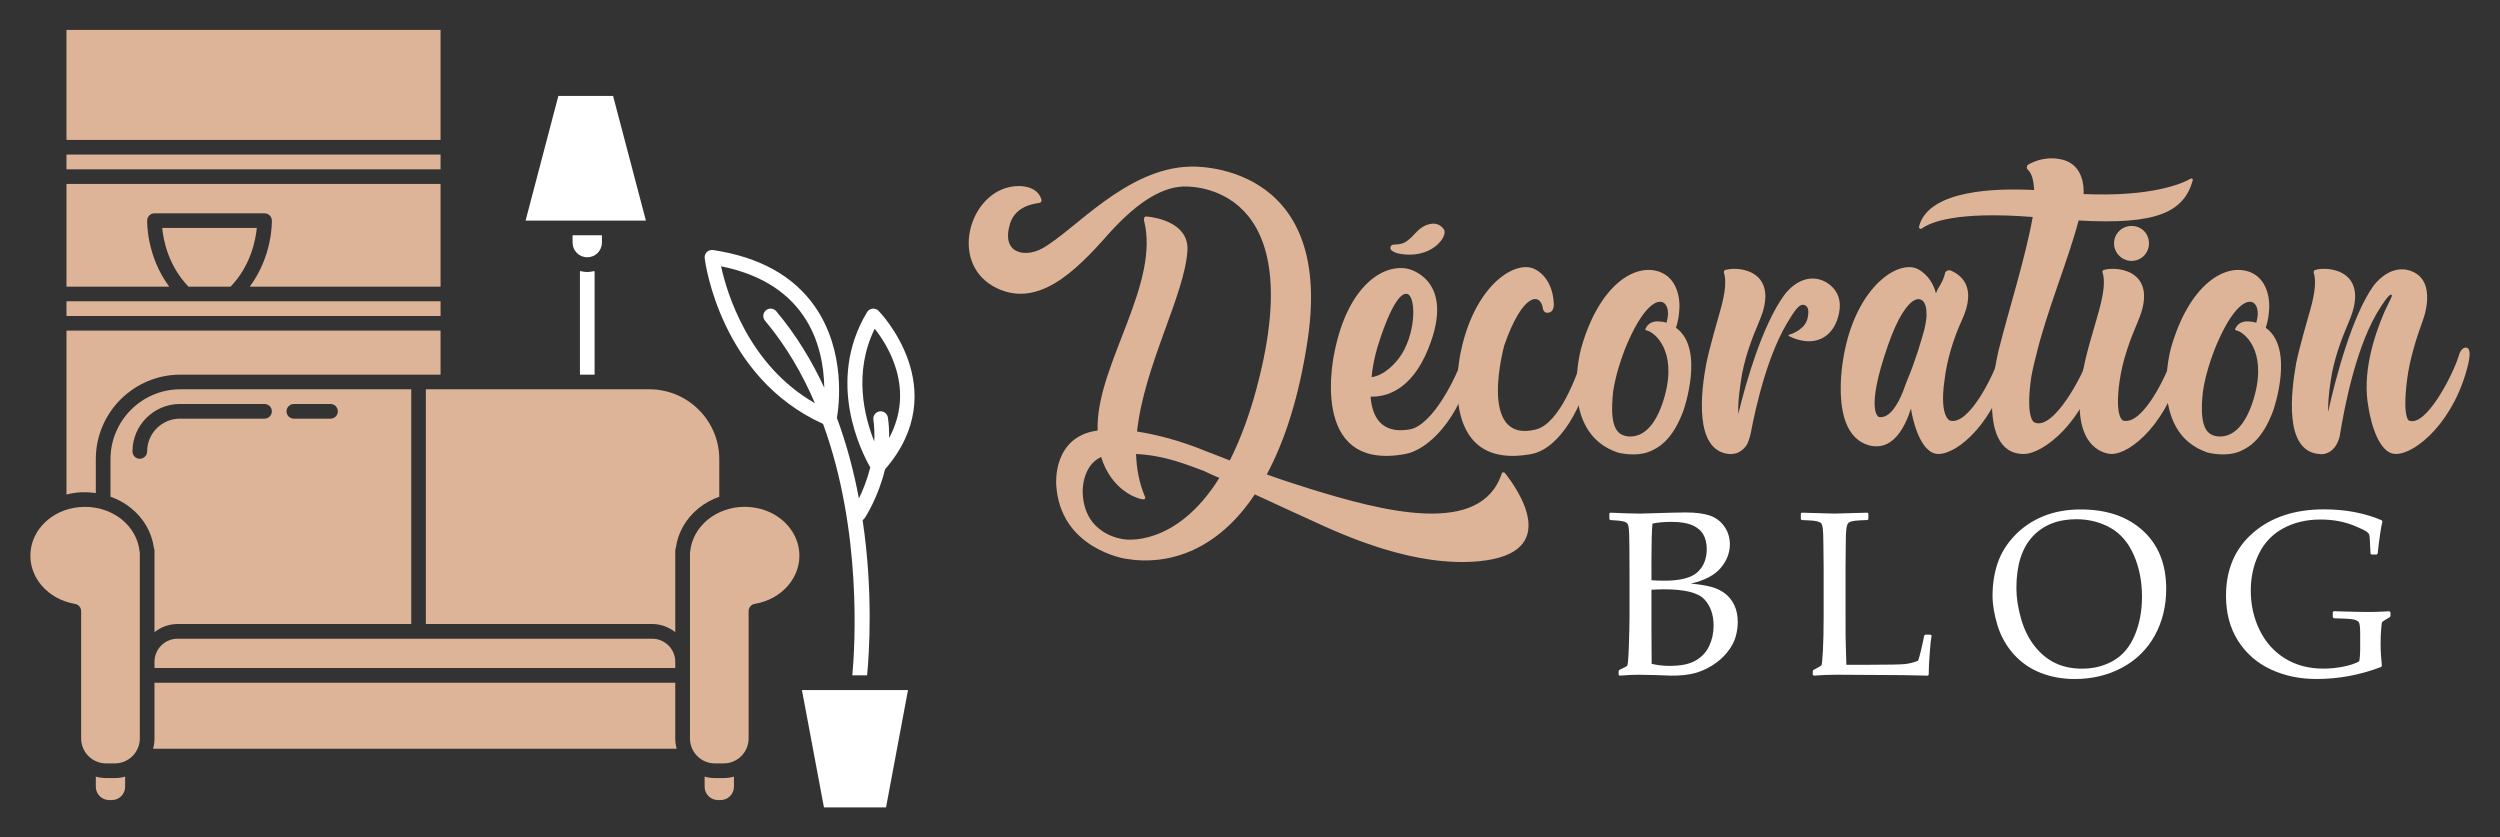
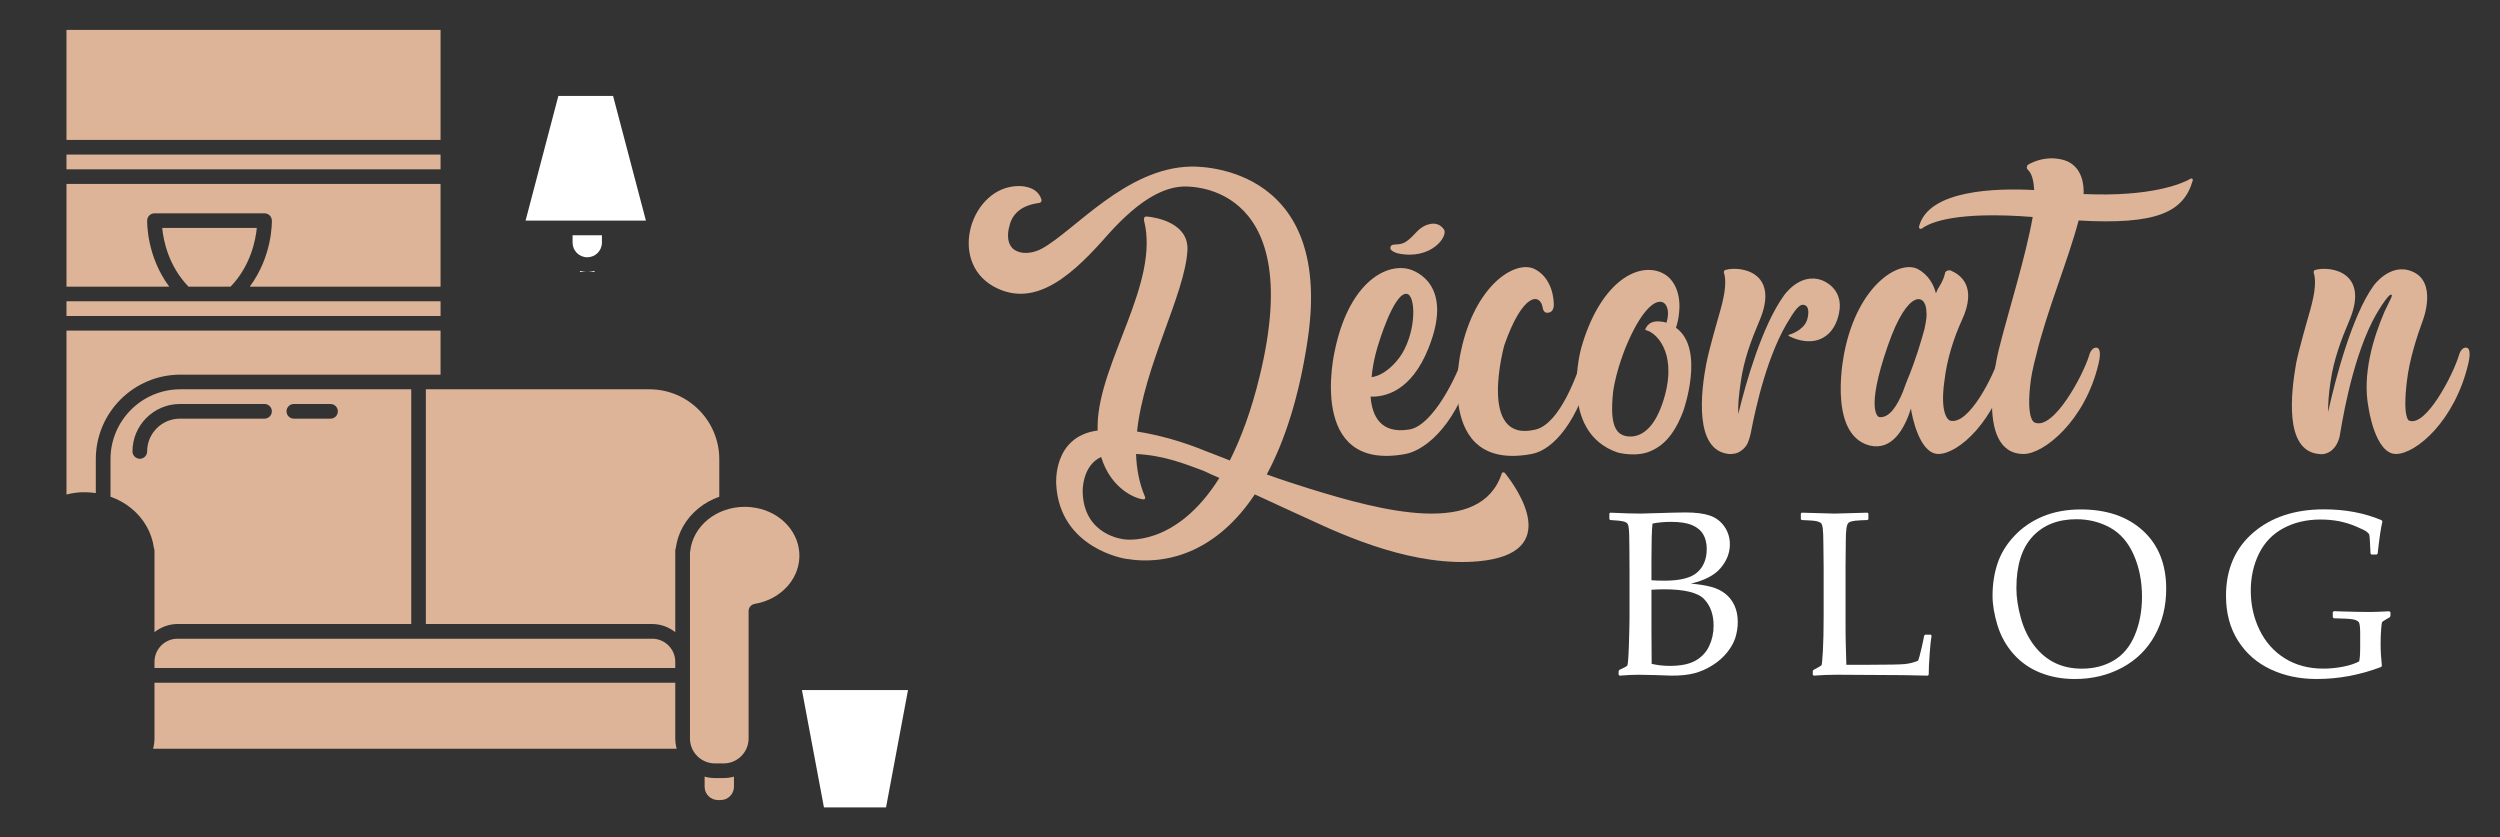
<svg xmlns="http://www.w3.org/2000/svg" version="1.1" id="Calque_1" x="0px" y="0px" width="209px" height="70px" viewBox="0 0 209 70" enable-background="new 0 0 209 70" xml:space="preserve">
  <rect x="0" y="0" width="209" height="70" fill="#333333" stroke="none" />
  <g>
    <g>
      <g>
        <path fill="#DDB498" d="M60.502,65.045c0.294,0,0.583-0.04,0.857-0.119v0.849c0,0.608-0.5,1.109-1.113,1.109H60.02     c-0.615,0-1.114-0.501-1.114-1.109v-0.849c0.274,0.079,0.561,0.119,0.86,0.119H60.502z" />
-         <path fill="#DDB498" d="M6.543,42.405c1.33-0.148,2.657,0.228,3.641,1.026c0.854,0.699,1.383,1.644,1.484,2.669     c0.005,0.033,0.009,0.071,0.021,0.109v9.118v0.517v5.891c0,1.146-0.938,2.085-2.086,2.085H8.868     c-1.148,0-2.085-0.938-2.085-2.085V51.086c0-0.296-0.218-0.553-0.514-0.601c-2.275-0.383-3.873-2.228-3.721-4.301     C2.69,44.226,4.373,42.633,6.543,42.405z" />
        <path fill="#DDB498" d="M62.583,61.735c0,1.146-0.933,2.085-2.081,2.085h-0.736c-1.153,0-2.085-0.938-2.085-2.085v-5.891v-0.517     V46.2c0.009-0.032,0.016-0.07,0.018-0.1c0.104-1.025,0.628-1.97,1.483-2.669c0.848-0.686,1.949-1.061,3.083-1.061     c0.187,0,0.373,0.01,0.561,0.034c2.167,0.228,3.848,1.82,3.995,3.779c0.153,2.073-1.449,3.918-3.723,4.301     c-0.298,0.048-0.515,0.305-0.515,0.601V61.735z" />
-         <path fill="#DDB498" d="M9.604,65.045c0.296,0,0.588-0.04,0.858-0.119v0.849c0,0.608-0.499,1.109-1.111,1.109H9.122     c-0.612,0-1.112-0.501-1.112-1.109v-0.849c0.276,0.079,0.563,0.119,0.858,0.119H9.604z" />
        <path fill="#DDB498" d="M12.915,57.077h43.537v4.658c0,0.296,0.045,0.583,0.117,0.86H12.799c0.074-0.277,0.116-0.564,0.116-0.86     V57.077z" />
        <polygon fill="#FFFFFF" points="74.072,67.5 68.882,67.5 67.042,57.688 75.91,57.688    " />
        <rect x="5.558" y="25.186" fill="#DDB498" width="31.272" height="1.231" />
        <path fill="#DDB498" d="M12.915,55.328c0-1.069,0.868-1.932,1.934-1.932h39.669c1.066,0,1.935,0.862,1.935,1.932v0.517H12.915     V55.328z" />
        <path fill="#DDB498" d="M5.558,15.378H36.83v8.585H20.879c1.907-2.565,1.853-5.405,1.849-5.537     c-0.013-0.329-0.281-0.593-0.615-0.593h-9.197c-0.331,0-0.604,0.264-0.612,0.593c-0.003,0.132-0.062,2.972,1.844,5.537H5.558     V15.378z" />
        <rect x="5.558" y="2.5" fill="#DDB498" width="31.272" height="9.197" />
        <path fill="#DDB498" d="M15.078,31.321c-3.897,0-7.068,3.167-7.068,7.063v2.837c-0.525-0.073-1.063-0.099-1.596-0.04     c-0.297,0.034-0.582,0.092-0.856,0.16v-13.7H36.83v3.681H15.078z" />
        <rect x="5.558" y="12.921" fill="#DDB498" width="31.272" height="1.234" />
        <path fill="#DDB498" d="M13.561,19.057h7.908c-0.1,1.022-0.515,3.169-2.193,4.906h-3.52     C14.068,22.216,13.656,20.074,13.561,19.057z" />
        <path fill="#DDB498" d="M12.865,45.799c0.033,0.072,0.05,0.156,0.05,0.238v6.809c0.536-0.415,1.202-0.68,1.934-0.68H34.38V32.545     H15.078c-3.224,0-5.84,2.625-5.84,5.839v3.14c0.623,0.224,1.21,0.538,1.722,0.958C12.019,43.341,12.692,44.518,12.865,45.799z      M23.952,34.387c0-0.339,0.276-0.613,0.616-0.613h3.063c0.34,0,0.612,0.274,0.612,0.613S27.972,35,27.632,35h-3.063     C24.229,35,23.952,34.726,23.952,34.387z M11.689,38.354c-0.34,0-0.614-0.28-0.614-0.617c0-2.185,1.781-3.964,3.965-3.964h7.072     c0.34,0,0.615,0.274,0.615,0.613S22.452,35,22.112,35H15.04c-1.507,0-2.739,1.227-2.739,2.737     C12.301,38.074,12.026,38.354,11.689,38.354z" />
        <path fill="#DDB498" d="M56.5,45.799c-0.03,0.072-0.048,0.156-0.048,0.238v6.809c-0.538-0.415-1.202-0.68-1.935-0.68H35.602     V32.545h18.689c3.223,0,5.841,2.625,5.841,5.839v3.144c-0.626,0.22-1.21,0.538-1.722,0.954     C57.347,43.341,56.674,44.518,56.5,45.799z" />
        <polygon fill="#FFFFFF" points="43.938,18.443 46.679,8.02 51.253,8.02 53.998,18.443    " />
        <path fill="#FFFFFF" d="M47.868,20.283v-0.617h2.453v0.617c0,0.679-0.551,1.224-1.228,1.224S47.868,20.962,47.868,20.283z" />
-         <path fill="#FFFFFF" d="M71.255,56.458h1.233c0.175-1.803,0.525-6.958-0.374-12.974c0.067-0.047,0.131-0.103,0.177-0.172     c0.067-0.105,1.13-1.726,1.695-4.072c5.831-6.727-0.476-13.192-0.542-13.26c-0.134-0.133-0.323-0.196-0.512-0.174     c-0.185,0.024-0.354,0.131-0.45,0.297c-3.488,5.805-0.431,11.746,0.275,12.974c-0.271,1.064-0.644,1.966-0.953,2.592     c-0.412-2.203-1.006-4.48-1.839-6.729c0.166-0.955,0.786-5.527-1.834-9.304c-1.777-2.561-4.646-4.153-8.521-4.732     c-0.191-0.023-0.382,0.03-0.523,0.169c-0.134,0.134-0.2,0.324-0.175,0.515c0.048,0.41,1.346,9.985,9.896,13.849     C72.104,44.471,71.465,54.162,71.255,56.458z M74.329,36.622c0.013-0.556-0.015-1.125-0.101-1.706     c-0.046-0.341-0.358-0.571-0.694-0.525c-0.333,0.048-0.566,0.362-0.52,0.693c0.09,0.625,0.103,1.233,0.073,1.82     c-0.837-2.092-1.754-5.779,0.039-9.421C74.254,28.909,76.518,32.542,74.329,36.622z M68.91,32.412     c-1.042-2.243-2.353-4.416-4.018-6.396c-0.219-0.258-0.604-0.289-0.862-0.072c-0.262,0.223-0.291,0.607-0.074,0.865     c1.767,2.101,3.126,4.454,4.172,6.9c-5.563-3.181-7.367-9.234-7.847-11.447c3.096,0.625,5.396,1.993,6.843,4.081     C68.532,28.355,68.883,30.695,68.91,32.412z" />
-         <path fill="#FFFFFF" d="M48.481,22.739c0-0.031,0.012-0.057,0.017-0.081c0.192,0.041,0.39,0.081,0.596,0.081     c0.207,0,0.403-0.04,0.595-0.081c0.007,0.024,0.02,0.05,0.02,0.081v8.582h-1.227V22.739z" />
+         <path fill="#FFFFFF" d="M48.481,22.739c0-0.031,0.012-0.057,0.017-0.081c0.192,0.041,0.39,0.081,0.596,0.081     c0.207,0,0.403-0.04,0.595-0.081c0.007,0.024,0.02,0.05,0.02,0.081h-1.227V22.739z" />
      </g>
    </g>
    <g>
      <g>
        <path fill="#DDB498" d="M123.63,46.92c-5.339,0.501-11.054-2.044-14.099-3.462c0,0-2.294-1.043-4.63-2.127     c-3.045,4.588-7.089,6.007-10.802,5.381c0,0-5.508-0.834-5.799-6.215c0,0-0.333-4.004,3.462-4.505c0-0.167,0-0.334,0-0.501     c0.126-5.255,5.215-11.846,3.879-17.06c-0.041-0.208,0.042-0.334,0.209-0.334c0.917,0.083,3.545,0.585,3.42,2.837     c-0.208,3.67-3.629,9.635-4.213,15.141c1.835,0.292,3.797,0.835,5.715,1.627c0.627,0.25,1.335,0.5,2.043,0.793     c0.918-1.835,1.794-4.13,2.504-7.091c4.045-16.601-6.465-15.808-6.465-15.808c-1.461,0.083-3.463,0.917-6.216,4.003     c-2.752,3.128-6.006,6.341-9.593,4.339c-3.837-2.17-1.835-8.342,2.086-8.384c0,0,1.542-0.085,1.918,1.084     c0.084,0.167-0.041,0.333-0.207,0.333c-0.627,0.084-2.129,0.377-2.462,1.961c0,0-0.418,1.293,0.374,1.918     c0.71,0.501,1.711,0.292,2.379-0.083c2.711-1.501,7.007-6.715,12.387-6.84c0,0,12.056-0.585,9.802,14.474     c-0.709,4.755-1.918,8.466-3.419,11.261c1.251,0.458,2.46,0.835,3.503,1.168c6.173,1.918,14.39,4.089,16.142-1.251     c0.042-0.125,0.209-0.125,0.292,0C126.799,40.789,130.72,46.252,123.63,46.92z M101.939,39.954     c-0.499-0.209-0.959-0.417-1.292-0.583c-1.585-0.585-3.295-1.294-5.673-1.419c0.042,1.209,0.251,2.419,0.75,3.587     c0.043,0.126,0,0.209-0.124,0.209c-0.626-0.042-2.711-0.835-3.546-3.546c-1.625,0.75-1.542,2.921-1.542,2.921     c0.083,3.67,3.461,3.962,3.461,3.962S98.27,45.836,101.939,39.954z" />
        <path fill="#DDB498" d="M123.133,30.403c-1.126,4.796-3.837,7.216-5.631,7.549c-8.3,1.543-5.923-8.592-5.923-8.592     c1.126-5.505,4.088-7.342,6.132-6.883c0,0,4.045,0.835,1.709,6.632c-1.46,3.672-3.711,4.088-4.838,4.047     c0.125,1.669,0.876,3.127,3.212,2.752c2.002-0.291,4.045-4.546,4.546-6.173c0,0,0.167-0.751,0.668-0.668     C123.425,29.194,123.175,30.194,123.133,30.403z M115.207,28.859c0,0-0.416,1.252-0.541,2.669     c1.001-0.124,2.002-1.084,2.544-1.96c1.251-2.085,1.127-4.964,0.375-5.006C116.501,24.479,115.207,28.859,115.207,28.859z      M120.714,19.184c0.375,0.542-1.043,2.585-3.838,2.002c0,0-0.876-0.21-0.584-0.627c0.166-0.249,0.75,0.043,1.335-0.416     c0.583-0.417,0.834-0.918,1.376-1.21C119.003,18.933,120.089,18.266,120.714,19.184z" />
        <path fill="#DDB498" d="M129.39,26.147c-0.376,0.042-0.417-0.416-0.417-0.416c-0.209-1.252-1.669-1.293-3.212,3.128     c0,0-2.295,8.258,2.628,7.049c2.002-0.5,3.463-4.546,3.962-6.173c0,0,0.167-0.751,0.668-0.668     c0.417,0.127,0.167,1.127,0.125,1.336c-1.126,4.796-3.295,7.216-5.089,7.549c-8.259,1.543-5.922-8.592-5.922-8.592     c1.167-5.505,4.504-7.634,6.132-6.883c1.625,0.793,1.625,2.837,1.625,2.837S130.015,26.106,129.39,26.147z" />
        <path fill="#DDB498" d="M140.734,34.323c-0.751,2.044-1.71,2.92-2.628,3.337c-1.25,0.625-2.878,0.167-2.878,0.167     c-5.005-1.71-3.044-8.718-3.044-8.718c1.502-5.297,4.546-7.216,6.673-6.34c1.669,0.709,1.544,2.879,1.544,2.879     s0,0.918-0.291,1.752C142.57,29.15,140.734,34.323,140.734,34.323z M137.606,27.608c-0.041,0-0.083-0.083-0.041-0.125     c0.208-0.46,0.626-0.71,1.376-0.584c0.125,0,0.251,0.041,0.376,0.083c0.625-1.96-1.126-3.337-3.337,1.877     c0,0-0.876,2.043-1.126,3.922c-0.125,1.251-0.251,3.169,0.793,3.586c0,0,2.335,1.127,3.545-3.336     C140.193,29.277,138.316,27.733,137.606,27.608z" />
        <path fill="#DDB498" d="M144.531,37.952c-2.92-0.292-2.336-5.214-1.878-7.591c0.251-1.252,1.002-3.837,1.002-3.837     c0.458-1.544,0.75-2.838,0.458-3.755c0-0.083,0.042-0.209,0.167-0.209c1.169-0.333,4.588,0.126,2.794,4.297     c-0.625,1.461-1.292,3.213-1.542,5.048c-0.168,1.126-0.251,2.001-0.21,2.711c0.626-2.628,2.003-7.384,3.797-9.885     c0,0,1.335-2.004,3.211-1.295c0,0,1.835,0.626,1.419,2.711c-0.334,1.711-1.419,2.337-2.378,2.378     c-0.751,0.042-1.46-0.251-1.793-0.417c-0.084-0.041-0.084-0.126,0-0.126c0.417-0.124,1.376-0.54,1.543-1.416     c0.25-1.169-0.418-1.086-0.418-1.086c-0.416,0-1.001,1.044-1.001,1.044c-1.918,2.919-2.919,7.508-3.336,9.676     c0,0-0.084,0.46-0.292,0.917c-0.167,0.293-0.418,0.543-0.752,0.71C144.947,37.993,144.531,37.952,144.531,37.952z" />
        <path fill="#DDB498" d="M167.972,30.403c-1.126,4.796-4.253,7.549-5.922,7.549c-1.585,0-2.211-3.17-2.294-3.796     c-0.542,1.711-1.585,3.546-3.462,3.087c-3.628-0.96-2.086-7.883-2.086-7.883c1.127-5.505,4.505-7.634,6.09-6.883     c0.96,0.502,1.376,1.378,1.544,2.044c0.042-0.126,0.125-0.25,0.166-0.375c0,0,0.459-0.668,0.583-1.251     c0-0.209,0.252-0.335,0.46-0.293c0.792,0.334,2.293,1.294,0.959,4.171c-0.667,1.46-1.25,3.253-1.46,5.09     c-0.416,3.003,0.46,3.295,0.46,3.295c1.585,0.459,3.67-3.796,4.171-5.423c0,0,0.166-0.751,0.667-0.668     C168.265,29.194,168.014,30.194,167.972,30.403z M160.882,27.525c0.167-0.752,0.209-1.21,0.167-1.419     c0-1.585-1.543-2.044-3.212,2.753c-1.961,5.63-0.751,6.007-0.751,6.007c0.876,0.125,1.544-1.001,2.002-2.128     c0.126-0.334,0.251-0.709,0.376-1.001C160.132,30.153,160.631,28.442,160.882,27.525z" />
        <path fill="#DDB498" d="M183.322,15.054c-0.75,2.669-2.961,3.754-9.551,3.378c-0.834,3.212-2.669,7.592-3.545,11.262     c0,0-0.334,1.209-0.46,2.17c-0.417,3.295,0.334,3.461,0.334,3.461c1.586,0.668,4.046-3.962,4.547-5.589     c0,0,0.166-0.751,0.668-0.668c0.416,0.127,0.167,1.127,0.124,1.336c-1.125,4.796-4.588,7.549-6.257,7.549     c-4.296,0-2.085-8.717-2.085-8.717c0.792-3.171,2.252-7.758,2.837-11.096c-6.424-0.5-8.593,0.459-9.26,0.96     c-0.126,0.084-0.251,0-0.251-0.126c0.751-3.127,6.507-3.253,9.635-3.086c-0.041-0.71-0.166-1.377-0.542-1.71     c-0.125-0.125-0.083-0.333,0.042-0.416c0.584-0.336,1.668-0.752,3.004-0.377c1.584,0.501,1.667,2.212,1.625,2.837     c5.674,0.251,8.259-0.876,8.968-1.294C183.239,14.887,183.322,14.971,183.322,15.054z" />
-         <path fill="#DDB498" d="M182.448,30.403c-1.127,4.796-4.254,7.549-5.923,7.549c0,0-2.711,0.041-2.67-4.254     c0.042-4.504,2.587-8.76,1.918-10.929c-0.041-0.083,0.043-0.209,0.126-0.209c1.21-0.333,4.631,0.126,2.836,4.297     c-0.625,1.461-1.293,3.213-1.543,5.048c-0.417,3.003,0.292,3.253,0.292,3.253c1.627,0.459,3.671-3.796,4.171-5.423     c0,0,0.167-0.751,0.668-0.668C182.74,29.194,182.49,30.194,182.448,30.403z M176.733,20.352c0-0.835,0.668-1.461,1.461-1.461     c0.833,0,1.46,0.626,1.46,1.461c0,0.791-0.627,1.459-1.46,1.459C177.401,21.811,176.733,21.143,176.733,20.352z" />
-         <path fill="#DDB498" d="M190.04,34.323c-0.752,2.044-1.711,2.92-2.628,3.337c-1.251,0.625-2.878,0.167-2.878,0.167     c-5.006-1.71-3.045-8.718-3.045-8.718c1.501-5.297,4.546-7.216,6.673-6.34c1.669,0.709,1.545,2.879,1.545,2.879     s0,0.918-0.293,1.752C191.875,29.15,190.04,34.323,190.04,34.323z M186.91,27.608c-0.041,0-0.083-0.083-0.041-0.125     c0.21-0.46,0.626-0.71,1.377-0.584c0.125,0,0.25,0.041,0.375,0.083c0.626-1.96-1.126-3.337-3.336,1.877     c0,0-0.876,2.043-1.127,3.922c-0.125,1.251-0.25,3.169,0.793,3.586c0,0,2.336,1.127,3.545-3.336     C189.497,29.277,187.62,27.733,186.91,27.608z" />
        <path fill="#DDB498" d="M191.959,30.361c0.25-1.252,1.002-3.837,1.002-3.837c0.458-1.544,0.75-2.838,0.458-3.755     c0-0.083,0.042-0.209,0.167-0.209c1.168-0.333,4.588,0.126,2.795,4.297c-0.626,1.461-1.293,3.213-1.544,5.048     c-0.167,1.042-0.208,1.876-0.208,2.543c0.625-2.836,2.002-8.05,3.795-10.552c0,0,1.378-1.961,3.213-1.21     c2.168,0.876,0.917,4.087,0.917,4.087c-0.46,1.252-1.126,3.253-1.336,5.09c-0.374,3.086,0.169,3.295,0.169,3.295     c1.417,0.584,3.67-3.796,4.17-5.423c0,0,0.167-0.751,0.667-0.668c0.418,0.127,0.167,1.127,0.126,1.336     c-1.126,4.796-4.38,7.549-6.049,7.549c-1.75,0-2.293-3.879-2.293-3.879c-0.543-2.794,0.416-5.882,1.334-8.009     c0,0,0.251-0.542,0.46-0.959c0.124-0.25,0.207-0.417,0.124-0.459c-0.166-0.167-0.917,1.044-0.917,1.044     c-2.003,3.044-3.003,8.3-3.379,10.593c-0.041,0.377-0.333,1.46-1.335,1.669c0,0-0.166,0.041-0.458,0     C190.917,37.66,191.543,32.738,191.959,30.361z" />
      </g>
      <g>
        <path fill="#FFFFFF" d="M134.617,43.474l-0.075-0.067v-0.479l0.075-0.068c1.095,0.052,1.938,0.076,2.532,0.076     c0.225,0,1.108-0.024,2.657-0.076c0.498-0.012,0.858-0.02,1.081-0.02c0.863,0,1.549,0.088,2.053,0.26     c0.506,0.173,0.909,0.479,1.218,0.917c0.306,0.438,0.459,0.936,0.459,1.489c0,0.711-0.255,1.367-0.768,1.976     c-0.511,0.606-1.342,1.042-2.492,1.306c0.691,0.062,1.26,0.156,1.708,0.276c0.446,0.12,0.833,0.308,1.158,0.562     c0.328,0.251,0.584,0.58,0.774,0.983c0.188,0.401,0.281,0.869,0.281,1.398c0,0.416-0.063,0.838-0.19,1.267     c-0.129,0.428-0.365,0.853-0.705,1.275c-0.343,0.422-0.756,0.783-1.24,1.082c-0.486,0.302-0.982,0.519-1.494,0.652     c-0.507,0.135-1.139,0.201-1.892,0.201c-0.155,0-0.615-0.017-1.381-0.048c-0.851-0.019-1.313-0.027-1.381-0.027     c-0.436,0-0.971,0.024-1.602,0.075l-0.075-0.075v-0.317l0.075-0.097c0.37-0.166,0.586-0.279,0.643-0.344     c0.058-0.063,0.103-0.63,0.14-1.698c0.033-1.067,0.053-1.881,0.053-2.445v-3.517l-0.011-2.179c0-0.472-0.007-0.857-0.017-1.155     c-0.016-0.297-0.031-0.509-0.055-0.638c-0.022-0.128-0.06-0.216-0.11-0.267c-0.051-0.054-0.123-0.097-0.217-0.131     c-0.09-0.035-0.251-0.064-0.474-0.091L134.617,43.474z M138.061,48.508c0.318,0.024,0.68,0.038,1.082,0.038     c1.325,0,2.244-0.237,2.763-0.709c0.519-0.473,0.778-1.121,0.778-1.948c0-0.478-0.102-0.887-0.299-1.223     c-0.198-0.333-0.512-0.59-0.935-0.771c-0.426-0.177-1.002-0.267-1.73-0.267c-0.594,0-1.12,0.048-1.573,0.144     c-0.058,0.576-0.086,1.578-0.086,3.011V48.508z M138.079,55.497c0.492,0.117,0.998,0.171,1.515,0.171     c0.914,0,1.631-0.144,2.148-0.439c0.517-0.292,0.899-0.701,1.146-1.223c0.245-0.52,0.369-1.088,0.369-1.701     c0-0.921-0.261-1.657-0.781-2.21c-0.521-0.553-1.647-0.83-3.38-0.83c-0.287,0-0.634,0.014-1.035,0.038v3.271L138.079,55.497z" />
        <path fill="#FFFFFF" d="M150.55,42.928l0.075-0.068c1.587,0.052,2.5,0.076,2.741,0.076c0.219,0,1.136-0.024,2.755-0.076     l0.075,0.068v0.479l-0.075,0.067c-0.443,0.015-0.783,0.032-1.023,0.058c-0.237,0.026-0.414,0.074-0.522,0.145     s-0.18,0.234-0.213,0.492c-0.039,0.262-0.055,0.619-0.055,1.081l-0.021,2.202v4.238c0,1.064,0.005,1.804,0.021,2.225l0.047,1.66     h1.959c1.557,0,2.53-0.021,2.918-0.058c0.387-0.038,0.759-0.131,1.115-0.279c0.07-0.159,0.173-0.528,0.305-1.103     c0.129-0.576,0.199-0.907,0.206-0.997l0.085-0.077h0.47l0.068,0.077c-0.053,0.256-0.105,0.753-0.158,1.486     c-0.055,0.734-0.083,1.33-0.083,1.785l-0.076,0.075c-1.214-0.037-2.81-0.059-4.784-0.059l-2.8-0.017     c-0.641,0-1.292,0.024-1.954,0.075l-0.078-0.075v-0.317l0.078-0.097c0.394-0.204,0.612-0.329,0.649-0.373     c0.039-0.045,0.079-0.458,0.121-1.236c0.041-0.779,0.061-1.72,0.061-2.82v-4.114l-0.02-1.87     c-0.005-0.728-0.024-1.197-0.052-1.408c-0.029-0.21-0.072-0.352-0.132-0.42c-0.064-0.071-0.178-0.129-0.353-0.174     c-0.172-0.046-0.598-0.079-1.275-0.105l-0.075-0.067V42.928z" />
        <path fill="#FFFFFF" d="M166.577,49.802c0-0.958,0.137-1.853,0.411-2.684c0.276-0.831,0.743-1.603,1.405-2.307     c0.662-0.708,1.459-1.253,2.393-1.641c0.933-0.386,1.988-0.581,3.166-0.581c2.177,0,3.913,0.595,5.204,1.782     c1.292,1.183,1.938,2.803,1.938,4.853c0,1.447-0.317,2.744-0.949,3.895c-0.633,1.151-1.537,2.045-2.718,2.686     c-1.18,0.637-2.505,0.96-3.975,0.96c-1.043,0-2.001-0.176-2.876-0.523c-0.877-0.35-1.622-0.868-2.241-1.561     c-0.613-0.688-1.062-1.488-1.343-2.396C166.716,51.377,166.577,50.55,166.577,49.802z M168.571,49.169     c0,0.778,0.126,1.619,0.379,2.519c0.252,0.899,0.631,1.667,1.13,2.31c0.503,0.642,1.081,1.119,1.738,1.432     c0.654,0.315,1.4,0.47,2.236,0.47c0.992,0,1.874-0.226,2.646-0.679c0.776-0.456,1.363-1.158,1.766-2.116     c0.401-0.953,0.604-2.024,0.604-3.216c0-1.29-0.229-2.457-0.69-3.5c-0.459-1.041-1.113-1.798-1.964-2.271     c-0.85-0.473-1.794-0.71-2.831-0.71c-1.55,0-2.776,0.485-3.67,1.457C169.018,45.836,168.571,47.271,168.571,49.169z" />
        <path fill="#FFFFFF" d="M199.843,51.183v0.288l-0.038,0.114l-0.467,0.278c-0.117,0.071-0.184,0.124-0.203,0.162     c-0.019,0.038-0.043,0.231-0.07,0.571c-0.03,0.342-0.046,0.76-0.046,1.252c0,0.554,0.036,1.16,0.105,1.813l-0.057,0.095     c-1.752,0.669-3.55,1.008-5.399,1.008c-1.416,0-2.701-0.271-3.843-0.808c-1.145-0.537-2.054-1.333-2.724-2.386     c-0.672-1.057-1.007-2.31-1.007-3.761c0-2.208,0.756-3.967,2.267-5.272c1.512-1.304,3.487-1.956,5.922-1.956     c1.79,0,3.396,0.304,4.823,0.91l0.066,0.106c-0.116,0.429-0.249,1.328-0.403,2.694l-0.076,0.065h-0.442l-0.075-0.075l-0.05-1.018     c-0.017-0.332-0.038-0.527-0.061-0.585c-0.023-0.056-0.092-0.131-0.205-0.224c-0.118-0.094-0.412-0.24-0.888-0.44     c-0.477-0.203-0.955-0.348-1.434-0.444c-0.479-0.09-0.994-0.139-1.543-0.139c-1.17,0-2.205,0.245-3.106,0.73     c-0.902,0.487-1.581,1.194-2.039,2.123c-0.456,0.93-0.685,1.965-0.685,3.103c0,1.177,0.245,2.271,0.738,3.283     c0.492,1.012,1.199,1.804,2.118,2.373c0.921,0.57,1.992,0.853,3.211,0.853c0.532,0,1.073-0.052,1.628-0.157     c0.553-0.106,1.005-0.255,1.364-0.445c0.058-0.204,0.088-0.616,0.088-1.239v-1.062c0-0.505-0.033-0.819-0.097-0.947     c-0.063-0.121-0.223-0.208-0.474-0.262c-0.252-0.05-0.799-0.082-1.637-0.097l-0.084-0.084v-0.423l0.084-0.088l0.586,0.022     c1.004,0.031,1.822,0.046,2.456,0.046c0.362,0,0.896-0.02,1.6-0.058L199.843,51.183z" />
      </g>
    </g>
  </g>
</svg>